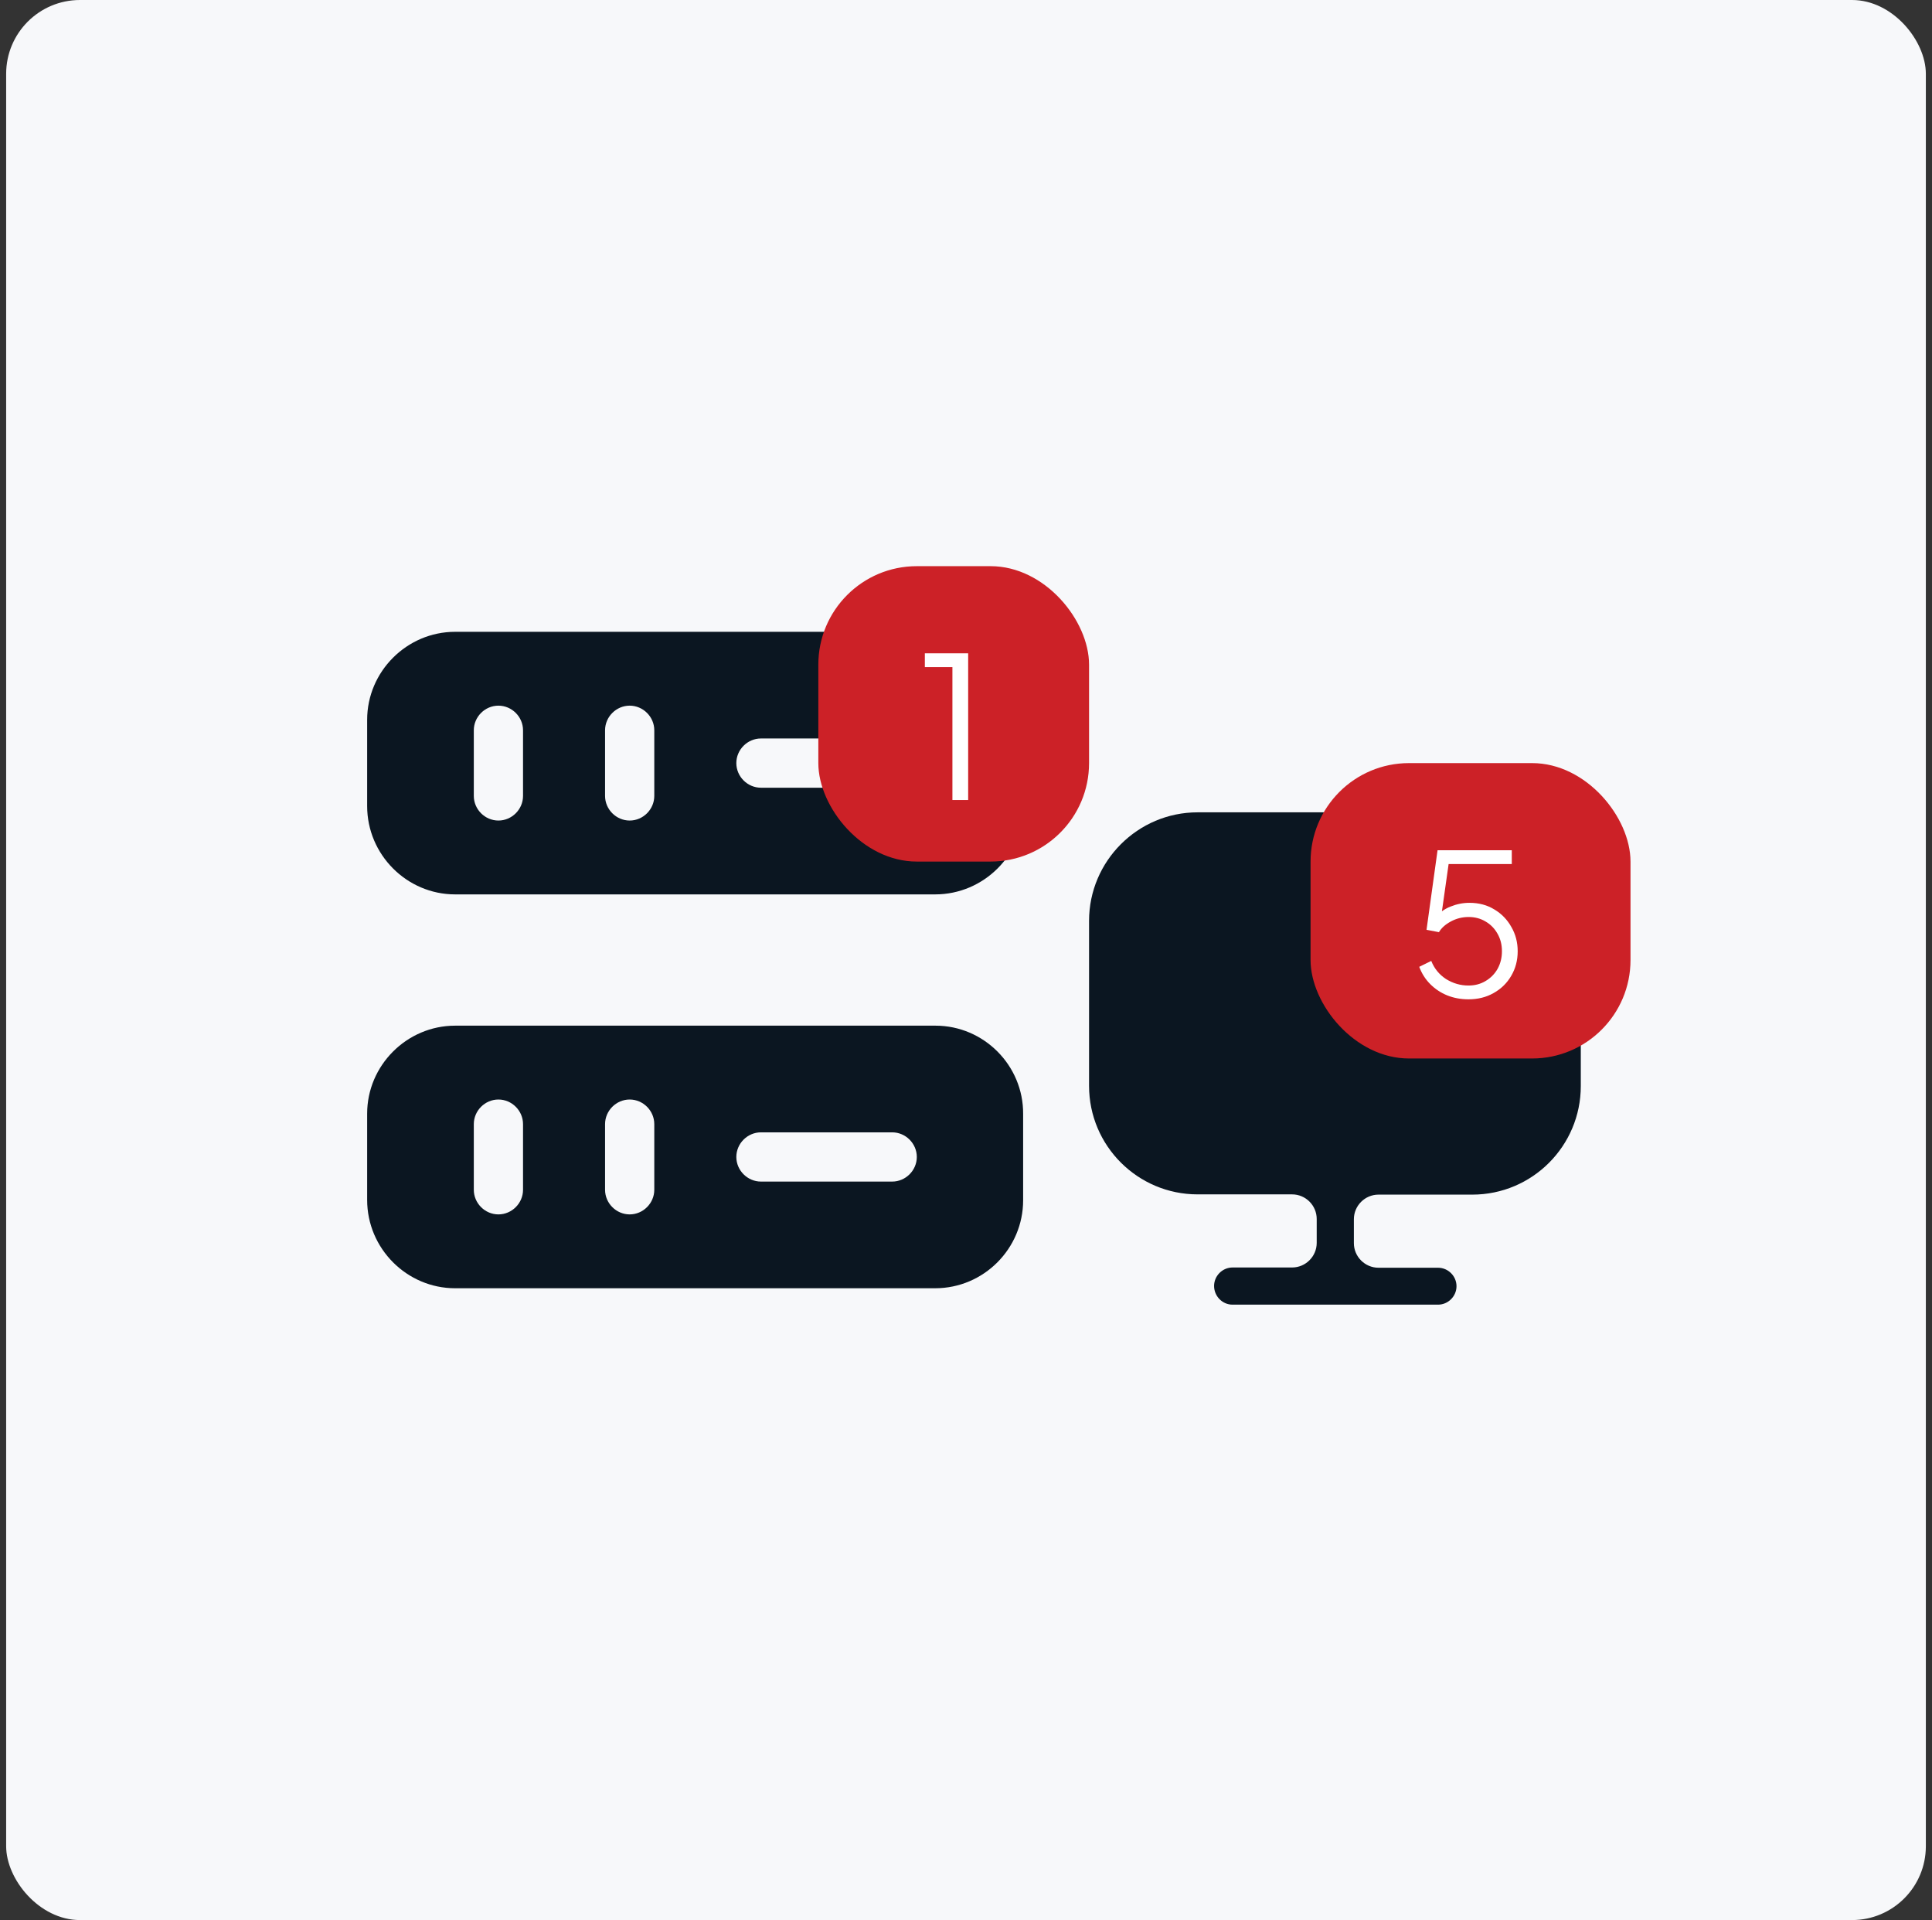
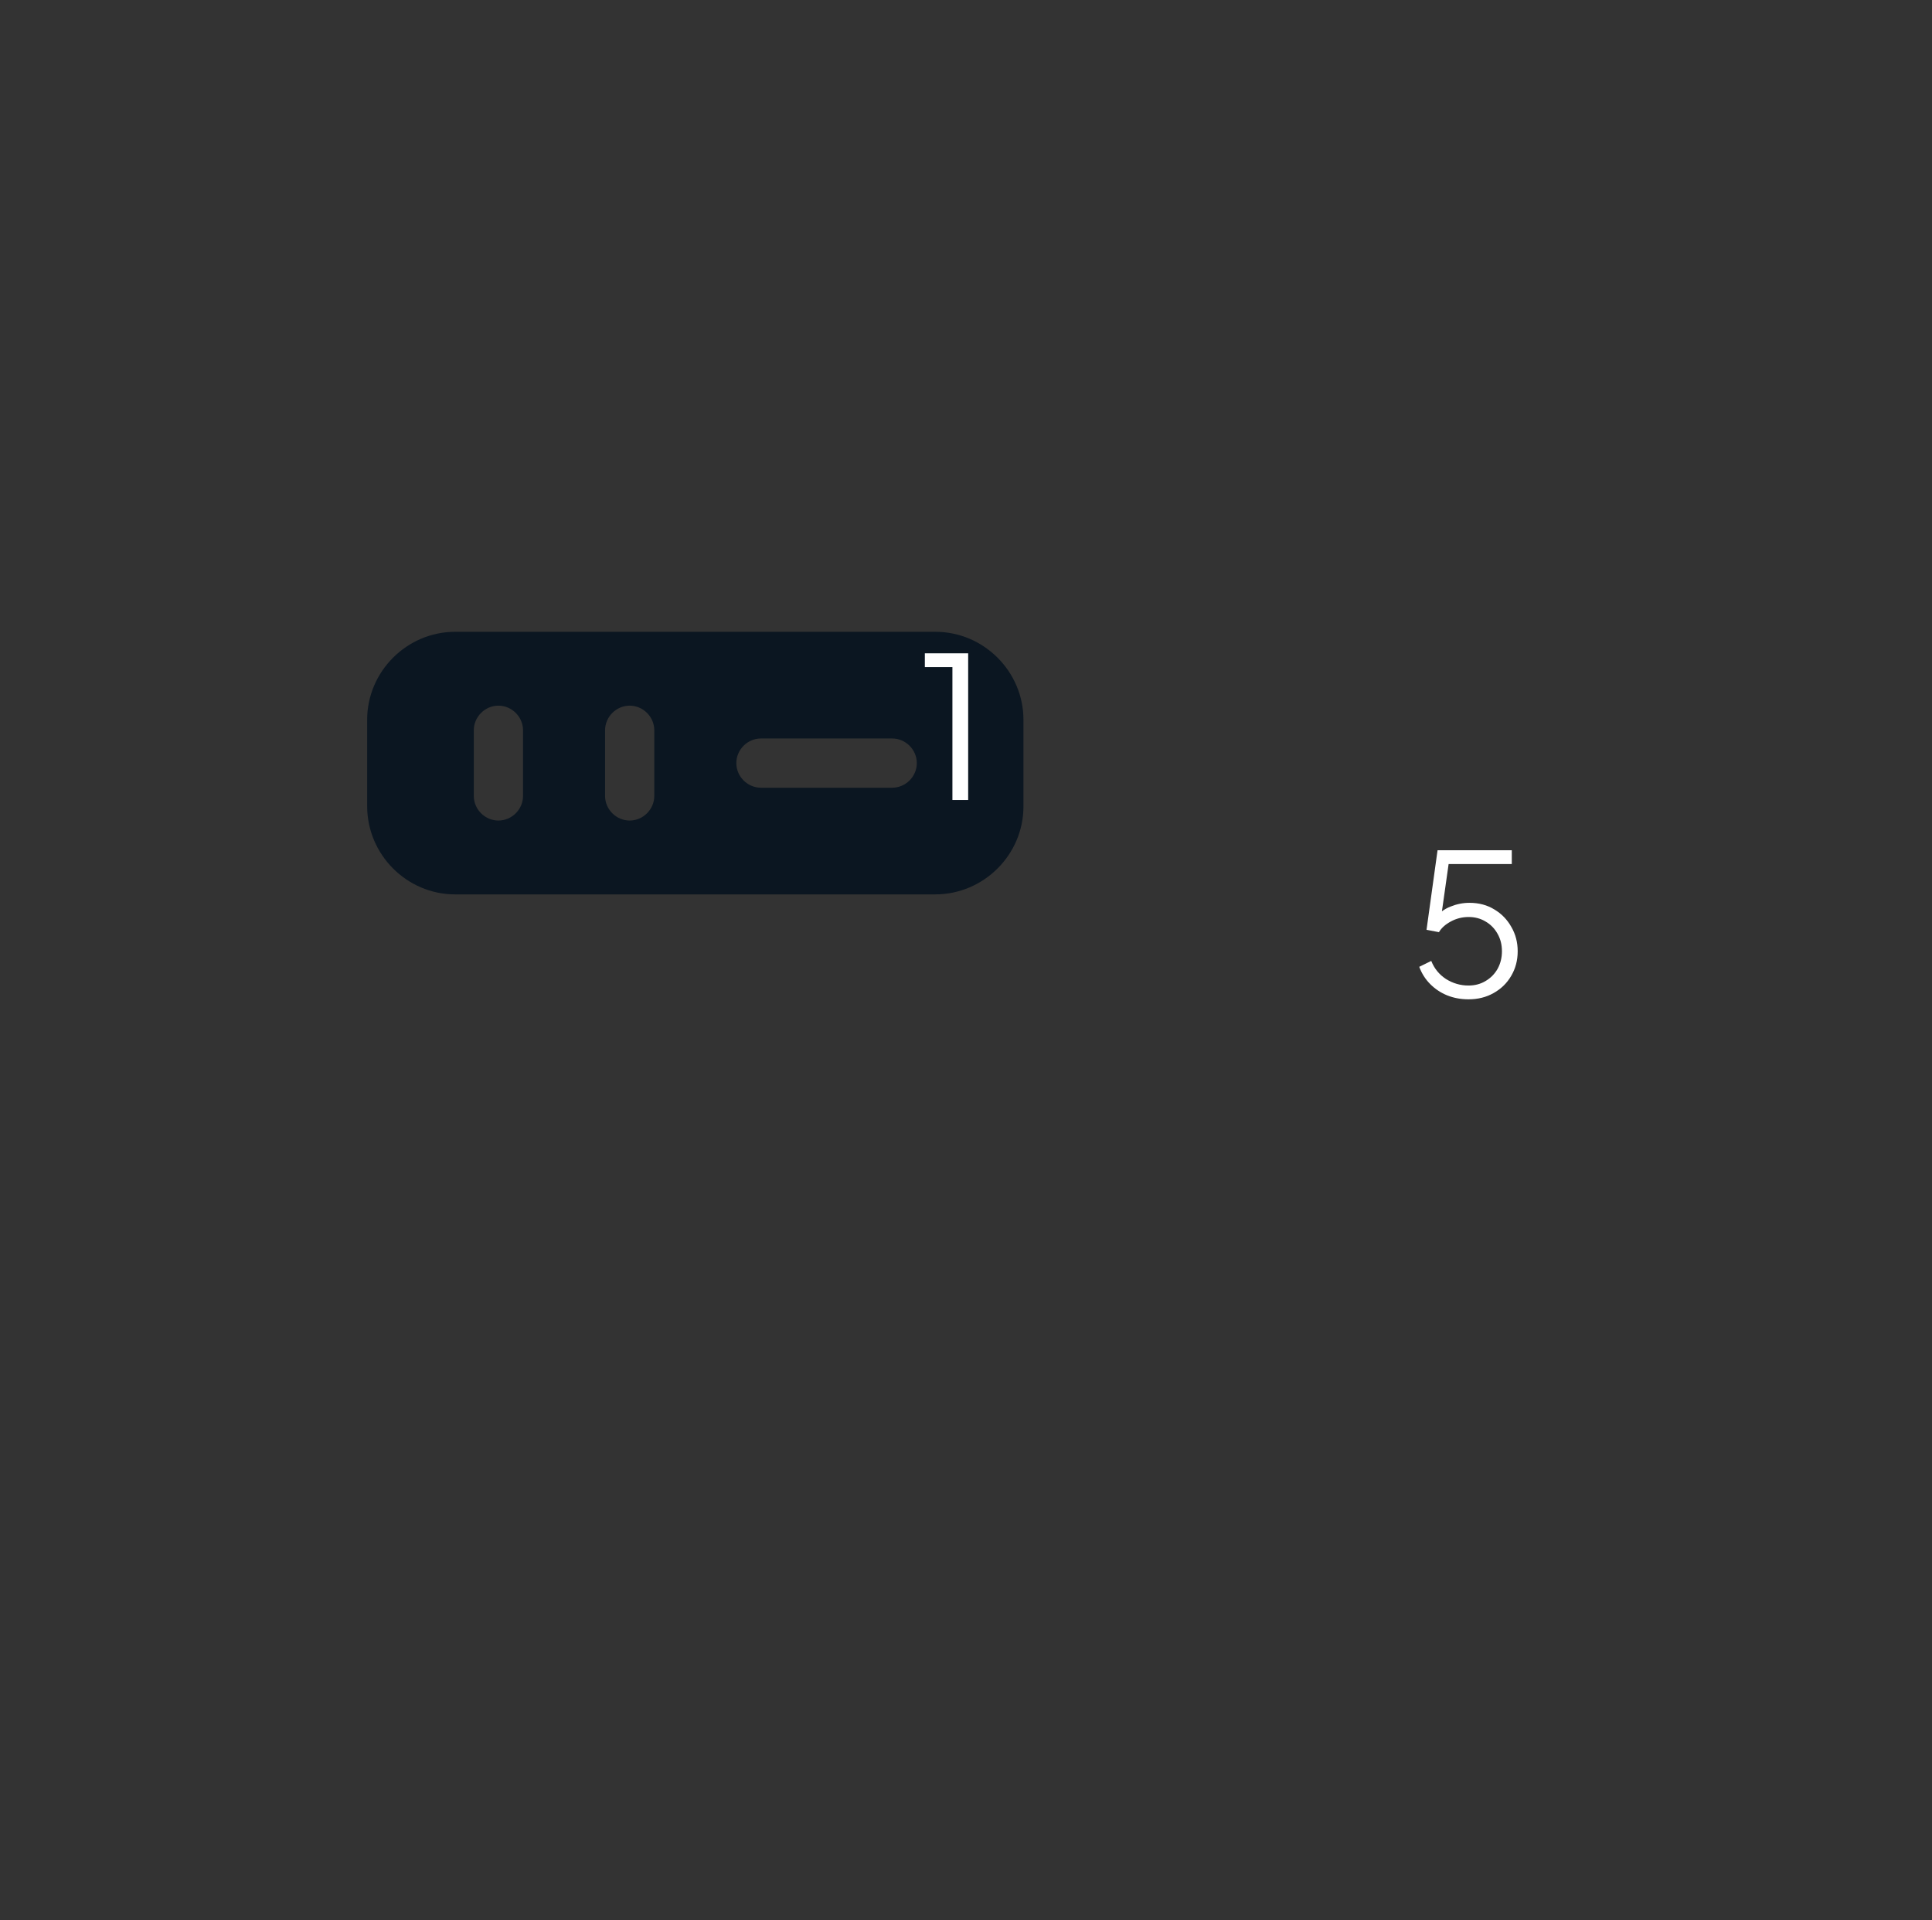
<svg xmlns="http://www.w3.org/2000/svg" width="157" height="156" viewBox="0 0 157 156" fill="none">
  <rect x="0" y="0" width="157" height="156" fill="#333333" stroke="none" />
-   <rect x="0.5" width="156" height="156" rx="6" fill="#F7F8FA" />
  <path d="M76.023 51.333H36.983C33.063 51.333 29.836 54.56 29.836 58.48V65.493C29.836 69.44 33.063 72.667 36.983 72.667H75.996C79.943 72.667 83.169 69.44 83.169 65.52V58.48C83.169 54.56 79.943 51.333 76.023 51.333ZM42.503 64.667C42.503 65.76 41.596 66.667 40.503 66.667C39.409 66.667 38.503 65.76 38.503 64.667V59.333C38.503 58.24 39.409 57.333 40.503 57.333C41.596 57.333 42.503 58.24 42.503 59.333V64.667ZM53.169 64.667C53.169 65.76 52.263 66.667 51.169 66.667C50.076 66.667 49.169 65.76 49.169 64.667V59.333C49.169 58.24 50.076 57.333 51.169 57.333C52.263 57.333 53.169 58.24 53.169 59.333V64.667ZM72.503 64H61.836C60.743 64 59.836 63.093 59.836 62C59.836 60.907 60.743 60 61.836 60H72.503C73.596 60 74.503 60.907 74.503 62C74.503 63.093 73.596 64 72.503 64Z" fill="#0B1621" />
-   <path d="M76.023 83.333H36.983C33.063 83.333 29.836 86.56 29.836 90.48V97.493C29.836 101.44 33.063 104.667 36.983 104.667H75.996C79.943 104.667 83.143 101.44 83.143 97.52V90.507C83.169 86.56 79.943 83.333 76.023 83.333ZM42.503 96.667C42.503 97.76 41.596 98.667 40.503 98.667C39.409 98.667 38.503 97.76 38.503 96.667V91.333C38.503 90.24 39.409 89.333 40.503 89.333C41.596 89.333 42.503 90.24 42.503 91.333V96.667ZM53.169 96.667C53.169 97.76 52.263 98.667 51.169 98.667C50.076 98.667 49.169 97.76 49.169 96.667V91.333C49.169 90.24 50.076 89.333 51.169 89.333C52.263 89.333 53.169 90.24 53.169 91.333V96.667ZM72.503 96H61.836C60.743 96 59.836 95.093 59.836 94C59.836 92.907 60.743 92 61.836 92H72.503C73.596 92 74.503 92.907 74.503 94C74.503 95.093 73.596 96 72.503 96Z" fill="#0B1621" />
-   <rect x="66.5" y="46" width="22" height="24" rx="8" fill="#CC2127" />
  <path d="M77.396 65V54.2H75.156V53.08H78.676V65H77.396Z" fill="white" />
-   <path d="M119.62 66H97.32C92.46 66 88.5 69.96 88.5 74.82V87.82V88.22C88.5 93.1 92.46 97.04 97.32 97.04H105C106.1 97.04 107 97.94 107 99.04V100.98C107 102.08 106.1 102.98 105 102.98H100.16C99.34 102.98 98.66 103.66 98.66 104.48C98.66 105.3 99.32 106 100.16 106H116.86C117.68 106 118.36 105.32 118.36 104.5C118.36 103.68 117.68 103 116.86 103H112.02C110.92 103 110.02 102.1 110.02 101V99.06C110.02 97.96 110.92 97.06 112.02 97.06H119.64C124.52 97.06 128.46 93.1 128.46 88.24V87.84V74.84C128.44 69.96 124.48 66 119.62 66Z" fill="#0B1621" />
-   <rect x="106.5" y="62" width="26" height="24" rx="8" fill="#CC2127" />
  <path d="M119.332 81.192C118.713 81.192 118.137 81.085 117.604 80.872C117.081 80.659 116.623 80.355 116.228 79.96C115.833 79.565 115.535 79.096 115.332 78.552L116.308 78.072C116.553 78.691 116.953 79.181 117.508 79.544C118.073 79.896 118.681 80.072 119.332 80.072C119.855 80.072 120.319 79.949 120.724 79.704C121.14 79.459 121.465 79.128 121.7 78.712C121.935 78.285 122.052 77.811 122.052 77.288C122.052 76.744 121.929 76.264 121.684 75.848C121.449 75.432 121.129 75.107 120.724 74.872C120.319 74.627 119.86 74.504 119.348 74.504C118.825 74.504 118.34 74.627 117.892 74.872C117.455 75.107 117.135 75.395 116.932 75.736L115.924 75.544L116.82 69.08H122.852V70.2H117.284L117.78 69.768L117.06 74.856L116.564 74.632C116.937 74.173 117.375 73.848 117.876 73.656C118.377 73.453 118.889 73.352 119.412 73.352C120.18 73.352 120.857 73.533 121.444 73.896C122.031 74.248 122.489 74.723 122.82 75.32C123.161 75.907 123.332 76.563 123.332 77.288C123.332 78.024 123.156 78.691 122.804 79.288C122.463 79.875 121.988 80.339 121.38 80.68C120.783 81.021 120.1 81.192 119.332 81.192Z" fill="white" />
</svg>